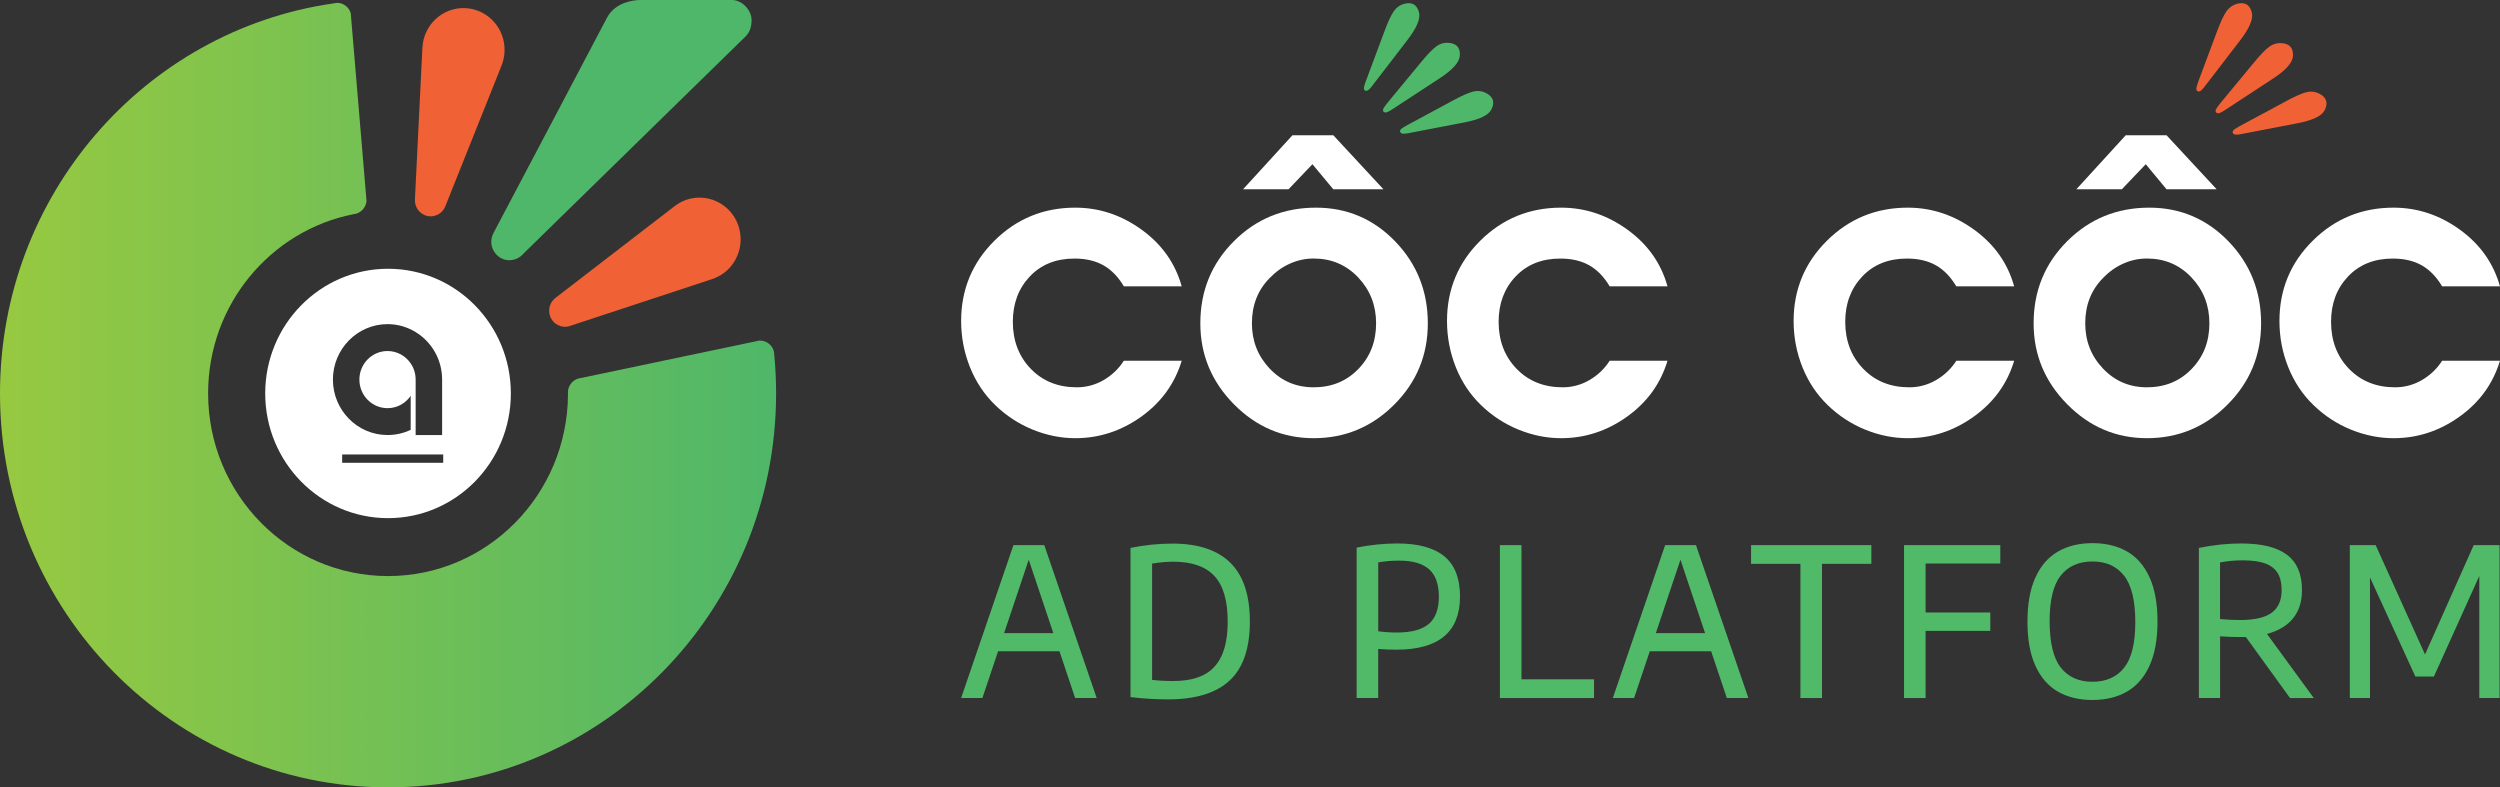
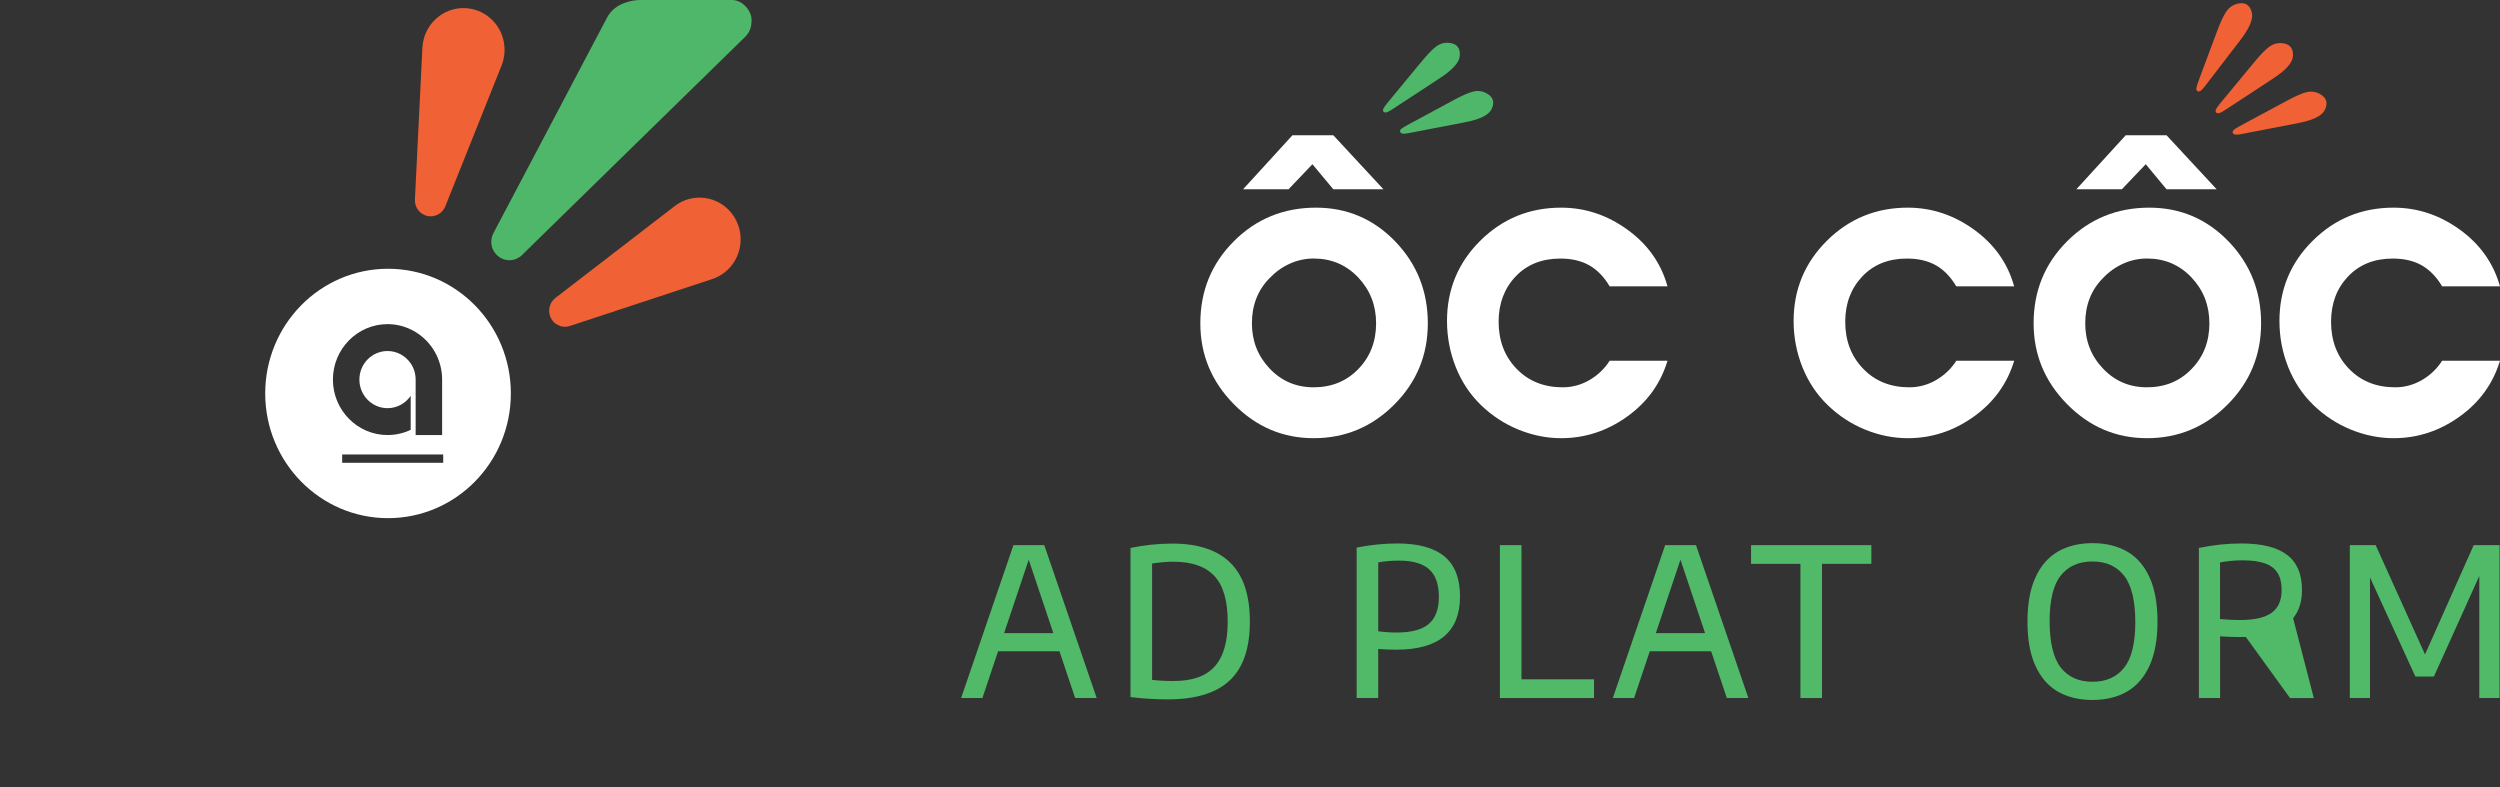
<svg xmlns="http://www.w3.org/2000/svg" width="127" height="40" viewBox="0 0 127 40" fill="none">
  <rect x="0" y="0" width="127" height="40" fill="#333333" stroke="none" />
  <path d="M54.617 35.46L53.82 33.083H50.703L49.906 35.46H48.825L51.483 27.693H53.049L55.712 35.46H54.617ZM51.008 32.164H53.51L52.259 28.433L51.008 32.164Z" fill="#50BA69" />
  <path d="M57.429 35.412V27.834C57.76 27.765 58.11 27.711 58.48 27.671C58.85 27.634 59.209 27.614 59.553 27.614C60.862 27.614 61.846 27.94 62.504 28.591C63.163 29.241 63.493 30.236 63.493 31.577C63.493 32.938 63.149 33.938 62.461 34.574C61.773 35.211 60.729 35.529 59.331 35.529C58.698 35.527 58.063 35.49 57.429 35.412ZM61.138 34.289C61.547 34.083 61.854 33.757 62.058 33.312C62.263 32.867 62.367 32.287 62.367 31.569C62.367 30.513 62.141 29.742 61.69 29.259C61.239 28.777 60.547 28.535 59.616 28.535C59.285 28.535 58.922 28.566 58.526 28.628V34.537C58.829 34.575 59.181 34.595 59.58 34.595C60.21 34.598 60.729 34.496 61.138 34.289Z" fill="#50BA69" />
  <path d="M68.916 27.818C69.622 27.678 70.313 27.608 70.99 27.608C72.051 27.608 72.846 27.828 73.375 28.264C73.904 28.702 74.169 29.381 74.169 30.3C74.169 32.102 73.091 33.003 70.938 33.003C70.621 33.003 70.313 32.992 70.013 32.967V35.459H68.918V27.818H68.916ZM72.585 31.694C72.924 31.402 73.094 30.943 73.094 30.317C73.094 29.679 72.93 29.215 72.601 28.921C72.272 28.628 71.764 28.48 71.079 28.48C70.703 28.48 70.349 28.509 70.015 28.569V32.069C70.318 32.111 70.633 32.132 70.961 32.132C71.702 32.132 72.244 31.985 72.585 31.694Z" fill="#50BA69" />
  <path d="M76.195 35.46V27.693H77.291V34.509H80.977V35.46H76.195Z" fill="#50BA69" />
  <path d="M87.723 35.46L86.926 33.083H83.809L83.012 35.46H81.932L84.59 27.693H86.156L88.818 35.46H87.723ZM84.116 32.164H86.618L85.367 28.433L84.116 32.164Z" fill="#50BA69" />
  <path d="M91.461 35.46V28.643H88.954V27.693H95.065V28.643H92.558V35.46H91.461Z" fill="#50BA69" />
-   <path d="M101.614 28.627H97.82V31.114H101.107V32.048H97.82V35.46H96.725V27.693H101.615V28.627H101.614Z" fill="#50BA69" />
  <path d="M104.54 35.134C104.047 34.85 103.667 34.412 103.398 33.819C103.128 33.226 102.995 32.478 102.995 31.576C102.995 30.673 103.13 29.925 103.401 29.332C103.672 28.739 104.053 28.301 104.546 28.017C105.04 27.734 105.624 27.592 106.299 27.592C106.977 27.592 107.563 27.734 108.056 28.017C108.55 28.301 108.929 28.739 109.199 29.332C109.468 29.925 109.601 30.673 109.601 31.576C109.601 32.478 109.466 33.226 109.195 33.819C108.924 34.412 108.543 34.85 108.05 35.134C107.556 35.417 106.972 35.559 106.297 35.559C105.619 35.559 105.033 35.417 104.54 35.134ZM107.91 33.915C108.287 33.437 108.473 32.668 108.473 31.608C108.473 30.52 108.285 29.734 107.907 29.25C107.529 28.765 106.993 28.523 106.297 28.523C105.601 28.523 105.064 28.762 104.688 29.236C104.309 29.712 104.121 30.482 104.121 31.546C104.121 32.638 104.309 33.425 104.684 33.908C105.059 34.391 105.598 34.633 106.297 34.633C106.997 34.633 107.535 34.392 107.91 33.915Z" fill="#50BA69" />
-   <path d="M116.332 35.459L114.088 32.358C114.018 32.361 113.914 32.362 113.773 32.362C113.491 32.362 113.16 32.351 112.78 32.326V35.459H111.704V27.834C112.438 27.684 113.153 27.608 113.849 27.608C114.894 27.608 115.67 27.799 116.178 28.183C116.686 28.567 116.94 29.16 116.94 29.966C116.944 30.55 116.794 31.03 116.491 31.407C116.188 31.783 115.745 32.048 115.162 32.203L117.541 35.461H116.332V35.459ZM112.78 31.45C113.148 31.481 113.484 31.498 113.788 31.498C114.521 31.498 115.058 31.376 115.397 31.13C115.736 30.885 115.907 30.501 115.907 29.976C115.907 29.618 115.839 29.33 115.701 29.108C115.563 28.885 115.35 28.722 115.061 28.62C114.774 28.516 114.401 28.465 113.942 28.465C113.721 28.465 113.521 28.473 113.345 28.491C113.168 28.509 112.978 28.536 112.778 28.57V31.45H112.78Z" fill="#50BA69" />
+   <path d="M116.332 35.459L114.088 32.358C114.018 32.361 113.914 32.362 113.773 32.362C113.491 32.362 113.16 32.351 112.78 32.326V35.459H111.704V27.834C112.438 27.684 113.153 27.608 113.849 27.608C114.894 27.608 115.67 27.799 116.178 28.183C116.686 28.567 116.94 29.16 116.94 29.966C116.944 30.55 116.794 31.03 116.491 31.407L117.541 35.461H116.332V35.459ZM112.78 31.45C113.148 31.481 113.484 31.498 113.788 31.498C114.521 31.498 115.058 31.376 115.397 31.13C115.736 30.885 115.907 30.501 115.907 29.976C115.907 29.618 115.839 29.33 115.701 29.108C115.563 28.885 115.35 28.722 115.061 28.62C114.774 28.516 114.401 28.465 113.942 28.465C113.721 28.465 113.521 28.473 113.345 28.491C113.168 28.509 112.978 28.536 112.778 28.57V31.45H112.78Z" fill="#50BA69" />
  <path d="M125.664 27.693H126.977V35.46H125.948V29.261L123.642 34.368H122.701L120.395 29.335V35.46H119.371V27.693H120.684L123.191 33.246L125.664 27.693Z" fill="#50BA69" />
-   <path d="M39.426 19.987C39.426 31.038 30.6 39.998 19.715 39.998C8.827 40 0 31.04 0 19.987C0 9.91 7.341 1.57 16.895 0.179C16.981 0.164 17.066 0.155 17.152 0.143C17.47 0.158 17.734 0.379 17.819 0.675L17.843 0.975L18.599 9.964L18.619 10.208C18.593 10.52 18.372 10.78 18.081 10.859C18.036 10.861 17.994 10.87 17.953 10.882C13.746 11.712 10.572 15.471 10.572 19.985C10.572 25.11 14.666 29.264 19.714 29.264C24.752 29.264 28.837 25.128 28.854 20.016V19.985C28.851 19.972 28.851 19.955 28.851 19.939V19.903C28.867 19.59 29.077 19.326 29.361 19.235C29.366 19.232 29.369 19.232 29.369 19.232L29.503 19.204H29.507L38.371 17.343L38.563 17.303C38.579 17.302 38.592 17.302 38.61 17.302C38.951 17.302 39.235 17.539 39.316 17.86V17.861C39.322 17.932 39.332 18.005 39.337 18.081C39.397 18.707 39.426 19.346 39.426 19.987Z" fill="url(#paint0_linear)" />
  <path d="M25.48 3.328L22.623 10.48C22.456 10.897 21.988 11.098 21.578 10.93C21.253 10.796 21.062 10.47 21.078 10.134L21.458 2.425C21.516 1.255 22.496 0.354 23.648 0.413C24.8 0.473 25.688 1.468 25.63 2.637C25.618 2.878 25.565 3.115 25.48 3.328Z" fill="#F06135" />
  <path d="M37.19 0C37.19 0 32.88 0 32.529 0C32.179 0 31.244 0.114 30.83 0.909C30.417 1.705 25.067 11.841 25.067 11.841C24.88 12.197 24.929 12.628 25.219 12.935C25.578 13.314 26.168 13.31 26.538 12.943L26.548 12.926L37.717 2.006C37.887 1.837 38.181 1.628 38.181 1.031C38.184 0.514 37.694 0 37.19 0Z" fill="#4FB769" />
  <path d="M36.178 14.177L28.947 16.56C28.525 16.699 28.072 16.465 27.936 16.036C27.827 15.699 27.951 15.34 28.215 15.135L34.273 10.47C35.191 9.762 36.502 9.945 37.2 10.877C37.898 11.809 37.717 13.14 36.799 13.849C36.606 13.995 36.392 14.106 36.178 14.177Z" fill="#F06135" />
  <path fill-rule="evenodd" clip-rule="evenodd" d="M19.713 26.322C23.158 26.322 25.951 23.486 25.951 19.987C25.951 16.489 23.16 13.653 19.713 13.653C16.268 13.653 13.473 16.489 13.473 19.987C13.473 23.486 16.268 26.322 19.713 26.322ZM22.46 19.283V22.1H21.115V21.698V19.283C21.115 18.977 21.022 18.694 20.863 18.46C20.605 18.081 20.174 17.832 19.687 17.832C18.898 17.832 18.257 18.481 18.257 19.283C18.257 20.085 18.897 20.735 19.687 20.735C20.175 20.735 20.607 20.486 20.863 20.107V21.835C20.498 22.009 20.096 22.1 19.687 22.1C18.157 22.1 16.912 20.837 16.912 19.283C16.912 17.73 18.157 16.466 19.687 16.466C20.107 16.466 20.506 16.562 20.863 16.733C20.949 16.774 21.034 16.82 21.115 16.87C21.921 17.362 22.46 18.26 22.46 19.283ZM22.516 23.087H17.382V23.51H22.516V23.087Z" fill="white" />
-   <path d="M57.092 18.324H60.031C59.679 19.49 58.992 20.438 57.975 21.167C56.956 21.895 55.839 22.26 54.624 22.26C53.894 22.26 53.172 22.113 52.461 21.825C51.749 21.533 51.116 21.12 50.561 20.583C50.006 20.047 49.578 19.405 49.277 18.659C48.977 17.911 48.826 17.127 48.826 16.306C48.826 14.705 49.391 13.344 50.52 12.226C51.65 11.107 53.017 10.549 54.624 10.549C55.838 10.549 56.962 10.921 57.993 11.667C59.025 12.412 59.703 13.372 60.031 14.547H57.092C56.805 14.062 56.459 13.707 56.054 13.478C55.65 13.249 55.16 13.135 54.587 13.135C53.645 13.135 52.888 13.438 52.313 14.046C51.739 14.654 51.452 15.422 51.452 16.346C51.452 17.309 51.757 18.107 52.362 18.734C52.969 19.362 53.749 19.675 54.703 19.675C55.185 19.675 55.641 19.553 56.065 19.308C56.487 19.061 56.831 18.734 57.092 18.324Z" fill="white" />
  <path d="M66.852 10.549C68.431 10.549 69.773 11.122 70.878 12.265C71.98 13.41 72.533 14.797 72.533 16.425C72.533 18.038 71.965 19.415 70.828 20.553C69.692 21.691 68.327 22.26 66.735 22.26C65.168 22.26 63.815 21.685 62.68 20.533C61.544 19.382 60.977 18.011 60.977 16.425C60.977 14.781 61.544 13.392 62.68 12.255C63.815 11.119 65.205 10.549 66.852 10.549ZM66.734 13.133C66.315 13.133 65.914 13.219 65.528 13.392C65.142 13.565 64.801 13.809 64.499 14.125C63.899 14.731 63.597 15.499 63.597 16.425C63.597 17.323 63.899 18.089 64.499 18.723C65.1 19.357 65.843 19.675 66.734 19.675C67.647 19.675 68.403 19.365 69.005 18.744C69.606 18.123 69.906 17.349 69.906 16.425C69.906 15.512 69.603 14.736 68.996 14.094C68.389 13.453 67.633 13.133 66.734 13.133Z" fill="white" />
  <path d="M63.148 9.615L65.656 6.871H67.733L70.278 9.615H67.731L66.671 8.342L65.457 9.615H63.148Z" fill="white" />
  <path d="M81.772 18.324H84.709C84.359 19.49 83.672 20.438 82.653 21.167C81.634 21.895 80.519 22.26 79.306 22.26C78.572 22.26 77.852 22.113 77.139 21.825C76.427 21.533 75.794 21.12 75.239 20.583C74.684 20.047 74.256 19.405 73.957 18.659C73.659 17.911 73.508 17.127 73.508 16.306C73.508 14.705 74.073 13.344 75.2 12.226C76.33 11.107 77.698 10.549 79.306 10.549C80.519 10.549 81.642 10.921 82.674 11.667C83.705 12.412 84.383 13.372 84.709 14.547H81.772C81.483 14.062 81.139 13.707 80.734 13.478C80.329 13.249 79.84 13.135 79.265 13.135C78.326 13.135 77.568 13.438 76.992 14.046C76.417 14.654 76.13 15.422 76.13 16.346C76.13 17.309 76.435 18.107 77.042 18.734C77.649 19.362 78.429 19.675 79.383 19.675C79.865 19.675 80.321 19.553 80.743 19.308C81.167 19.061 81.511 18.734 81.772 18.324Z" fill="white" />
  <path d="M99.382 18.324H102.321C101.97 19.49 101.284 20.438 100.263 21.167C99.246 21.895 98.129 22.26 96.916 22.26C96.182 22.26 95.462 22.113 94.749 21.825C94.037 21.533 93.406 21.12 92.851 20.583C92.294 20.047 91.866 19.405 91.566 18.659C91.266 17.911 91.116 17.127 91.116 16.306C91.116 14.705 91.683 13.344 92.81 12.226C93.94 11.107 95.308 10.549 96.916 10.549C98.129 10.549 99.251 10.921 100.284 11.667C101.313 12.412 101.995 13.372 102.319 14.547H99.38C99.093 14.062 98.749 13.707 98.345 13.478C97.938 13.249 97.45 13.135 96.875 13.135C95.934 13.135 95.176 13.438 94.602 14.046C94.026 14.654 93.738 15.422 93.738 16.346C93.738 17.309 94.042 18.107 94.652 18.734C95.257 19.362 96.038 19.675 96.993 19.675C97.474 19.675 97.931 19.553 98.353 19.308C98.777 19.061 99.121 18.734 99.382 18.324Z" fill="white" />
  <path d="M109.185 10.549C110.764 10.549 112.106 11.122 113.211 12.265C114.313 13.41 114.864 14.797 114.864 16.425C114.864 18.038 114.296 19.415 113.16 20.553C112.026 21.691 110.658 22.26 109.066 22.26C107.499 22.26 106.147 21.685 105.011 20.533C103.874 19.382 103.308 18.011 103.308 16.425C103.308 14.781 103.874 13.392 105.011 12.255C106.147 11.119 107.54 10.549 109.185 10.549ZM109.066 13.133C108.648 13.133 108.245 13.219 107.861 13.392C107.476 13.565 107.132 13.809 106.832 14.125C106.232 14.731 105.93 15.499 105.93 16.425C105.93 17.323 106.23 18.089 106.832 18.723C107.432 19.357 108.179 19.675 109.065 19.675C109.978 19.675 110.735 19.365 111.333 18.744C111.937 18.123 112.237 17.349 112.237 16.425C112.237 15.512 111.934 14.736 111.327 14.094C110.72 13.453 109.967 13.133 109.066 13.133Z" fill="white" />
  <path d="M105.479 9.615L107.987 6.871H110.06L112.606 9.615H110.06L109.004 8.342L107.79 9.615H105.479Z" fill="white" />
  <path d="M124.062 18.324H127C126.647 19.49 125.962 20.438 124.941 21.167C123.924 21.895 122.807 22.26 121.592 22.26C120.86 22.26 120.14 22.113 119.427 21.825C118.715 21.533 118.084 21.12 117.529 20.583C116.972 20.047 116.547 19.405 116.245 18.659C115.945 17.911 115.796 17.127 115.796 16.306C115.796 14.705 116.359 13.344 117.49 12.226C118.619 11.107 119.989 10.549 121.592 10.549C122.807 10.549 123.93 10.921 124.962 11.667C125.993 12.412 126.669 13.372 126.999 14.547H124.06C123.773 14.062 123.426 13.707 123.022 13.478C122.618 13.249 122.128 13.135 121.552 13.135C120.614 13.135 119.856 13.438 119.28 14.046C118.704 14.654 118.418 15.422 118.418 16.346C118.418 17.309 118.722 18.107 119.328 18.734C119.937 19.362 120.716 19.675 121.67 19.675C122.155 19.675 122.608 19.553 123.033 19.308C123.455 19.061 123.799 18.734 124.062 18.324Z" fill="white" />
-   <path d="M69.433 3.993L70.341 1.563C70.518 1.09 70.672 0.759 70.807 0.568C70.942 0.375 71.117 0.252 71.334 0.194C71.732 0.089 71.982 0.235 72.086 0.632C72.168 0.955 71.966 1.431 71.475 2.061L69.713 4.354C69.593 4.509 69.506 4.593 69.451 4.607C69.363 4.63 69.311 4.601 69.288 4.518C69.272 4.461 69.321 4.286 69.433 3.993Z" fill="#4FB769" />
  <path d="M70.562 5.128L72.209 3.135C72.53 2.748 72.783 2.486 72.971 2.351C73.159 2.216 73.365 2.156 73.591 2.176C74.002 2.207 74.192 2.428 74.157 2.84C74.131 3.173 73.787 3.555 73.121 3.986L70.714 5.563C70.552 5.668 70.44 5.718 70.382 5.715C70.292 5.706 70.25 5.66 70.257 5.576C70.261 5.517 70.362 5.367 70.562 5.128Z" fill="#4FB769" />
  <path d="M71.588 6.303L73.848 5.085C74.289 4.848 74.622 4.703 74.846 4.649C75.072 4.594 75.282 4.619 75.485 4.723C75.854 4.911 75.949 5.186 75.766 5.555C75.618 5.853 75.157 6.075 74.38 6.22L71.565 6.762C71.375 6.798 71.255 6.802 71.203 6.775C71.122 6.734 71.103 6.675 71.138 6.599C71.162 6.548 71.312 6.449 71.588 6.303Z" fill="#4FB769" />
  <path d="M111.719 4.021L112.633 1.573C112.811 1.099 112.969 0.764 113.105 0.571C113.24 0.38 113.417 0.255 113.637 0.194C114.038 0.089 114.29 0.235 114.393 0.636C114.476 0.96 114.272 1.441 113.78 2.075L112.006 4.385C111.885 4.54 111.795 4.624 111.74 4.639C111.653 4.662 111.598 4.632 111.575 4.55C111.56 4.492 111.609 4.316 111.719 4.021Z" fill="#F06135" />
  <path d="M112.859 5.162L114.516 3.158C114.84 2.767 115.095 2.505 115.285 2.369C115.475 2.232 115.682 2.173 115.909 2.191C116.32 2.224 116.511 2.446 116.481 2.861C116.455 3.196 116.109 3.581 115.436 4.014L113.013 5.602C112.849 5.708 112.739 5.759 112.679 5.754C112.589 5.747 112.547 5.701 112.552 5.615C112.555 5.554 112.659 5.405 112.859 5.162Z" fill="#F06135" />
  <path d="M113.89 6.345L116.169 5.12C116.61 4.882 116.948 4.736 117.172 4.681C117.399 4.627 117.613 4.652 117.814 4.754C118.186 4.943 118.278 5.222 118.098 5.592C117.95 5.892 117.483 6.116 116.701 6.263L113.866 6.81C113.675 6.846 113.553 6.849 113.501 6.823C113.418 6.782 113.399 6.722 113.436 6.647C113.462 6.592 113.613 6.492 113.89 6.345Z" fill="#F06135" />
  <defs>
    <linearGradient id="paint0_linear" x1="0" y1="20.071" x2="39.426" y2="20.071" gradientUnits="userSpaceOnUse">
      <stop stop-color="#97C940" />
      <stop offset="1" stop-color="#4FB769" />
    </linearGradient>
  </defs>
</svg>